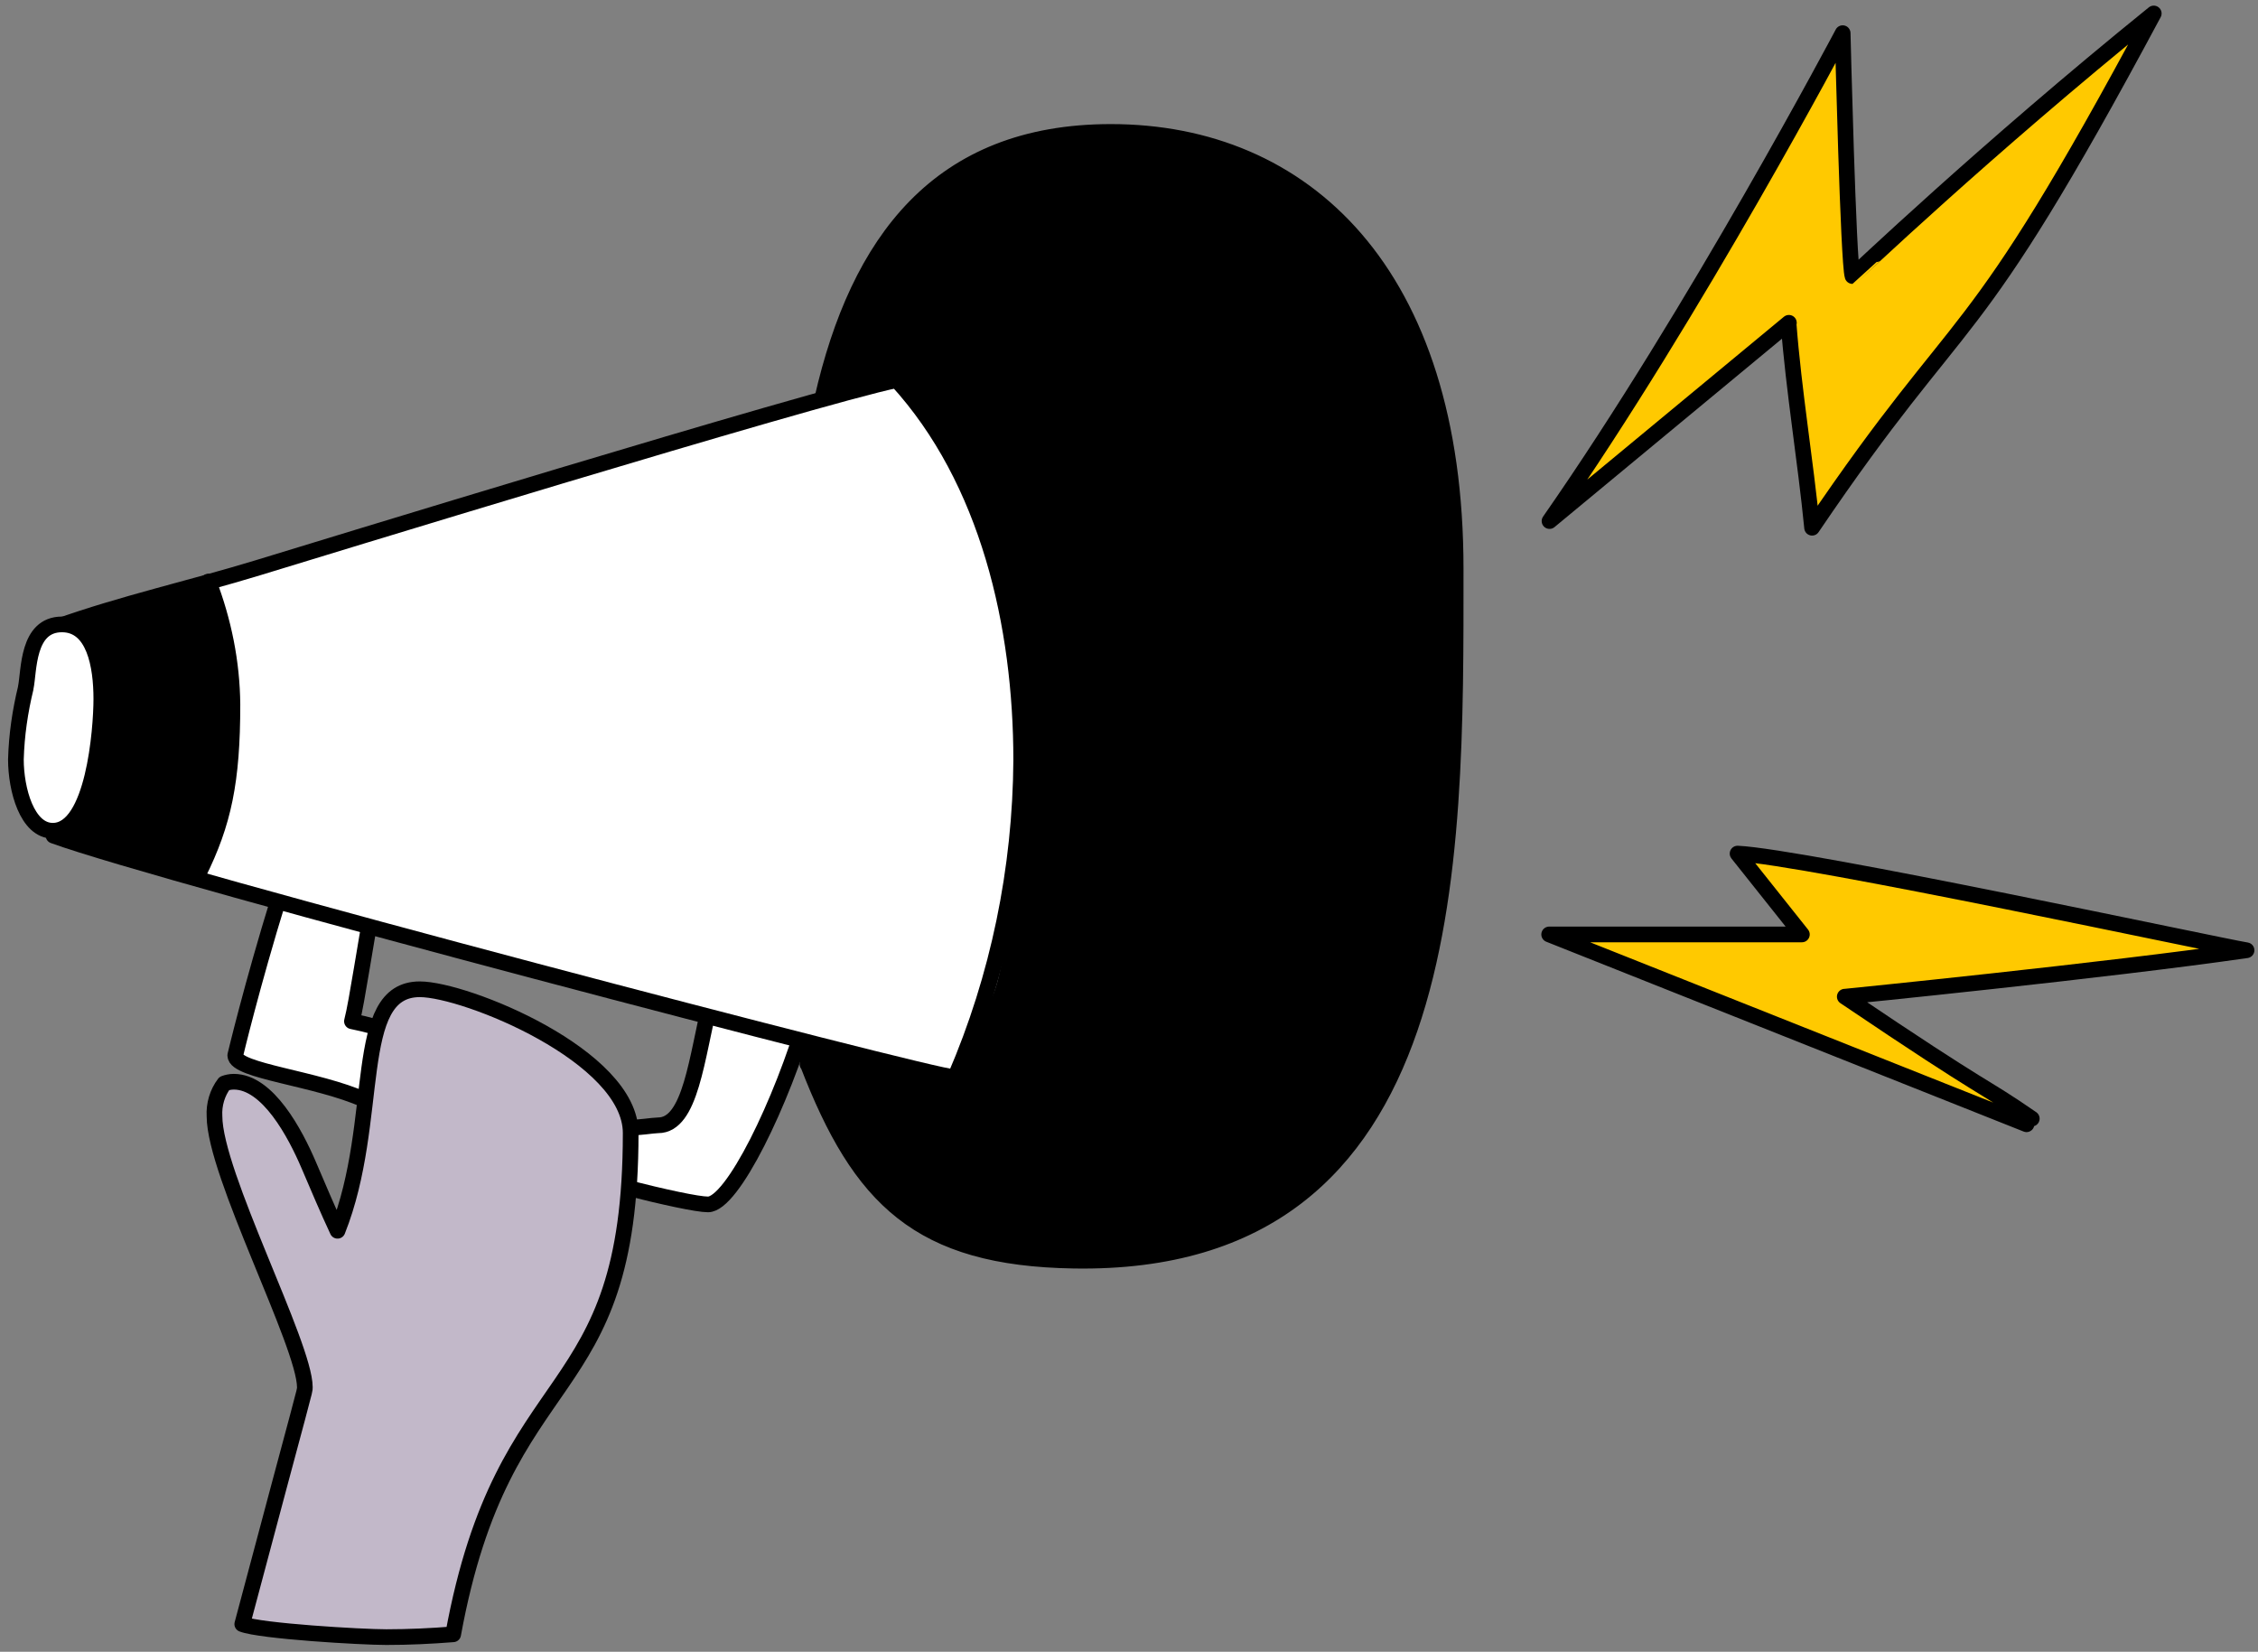
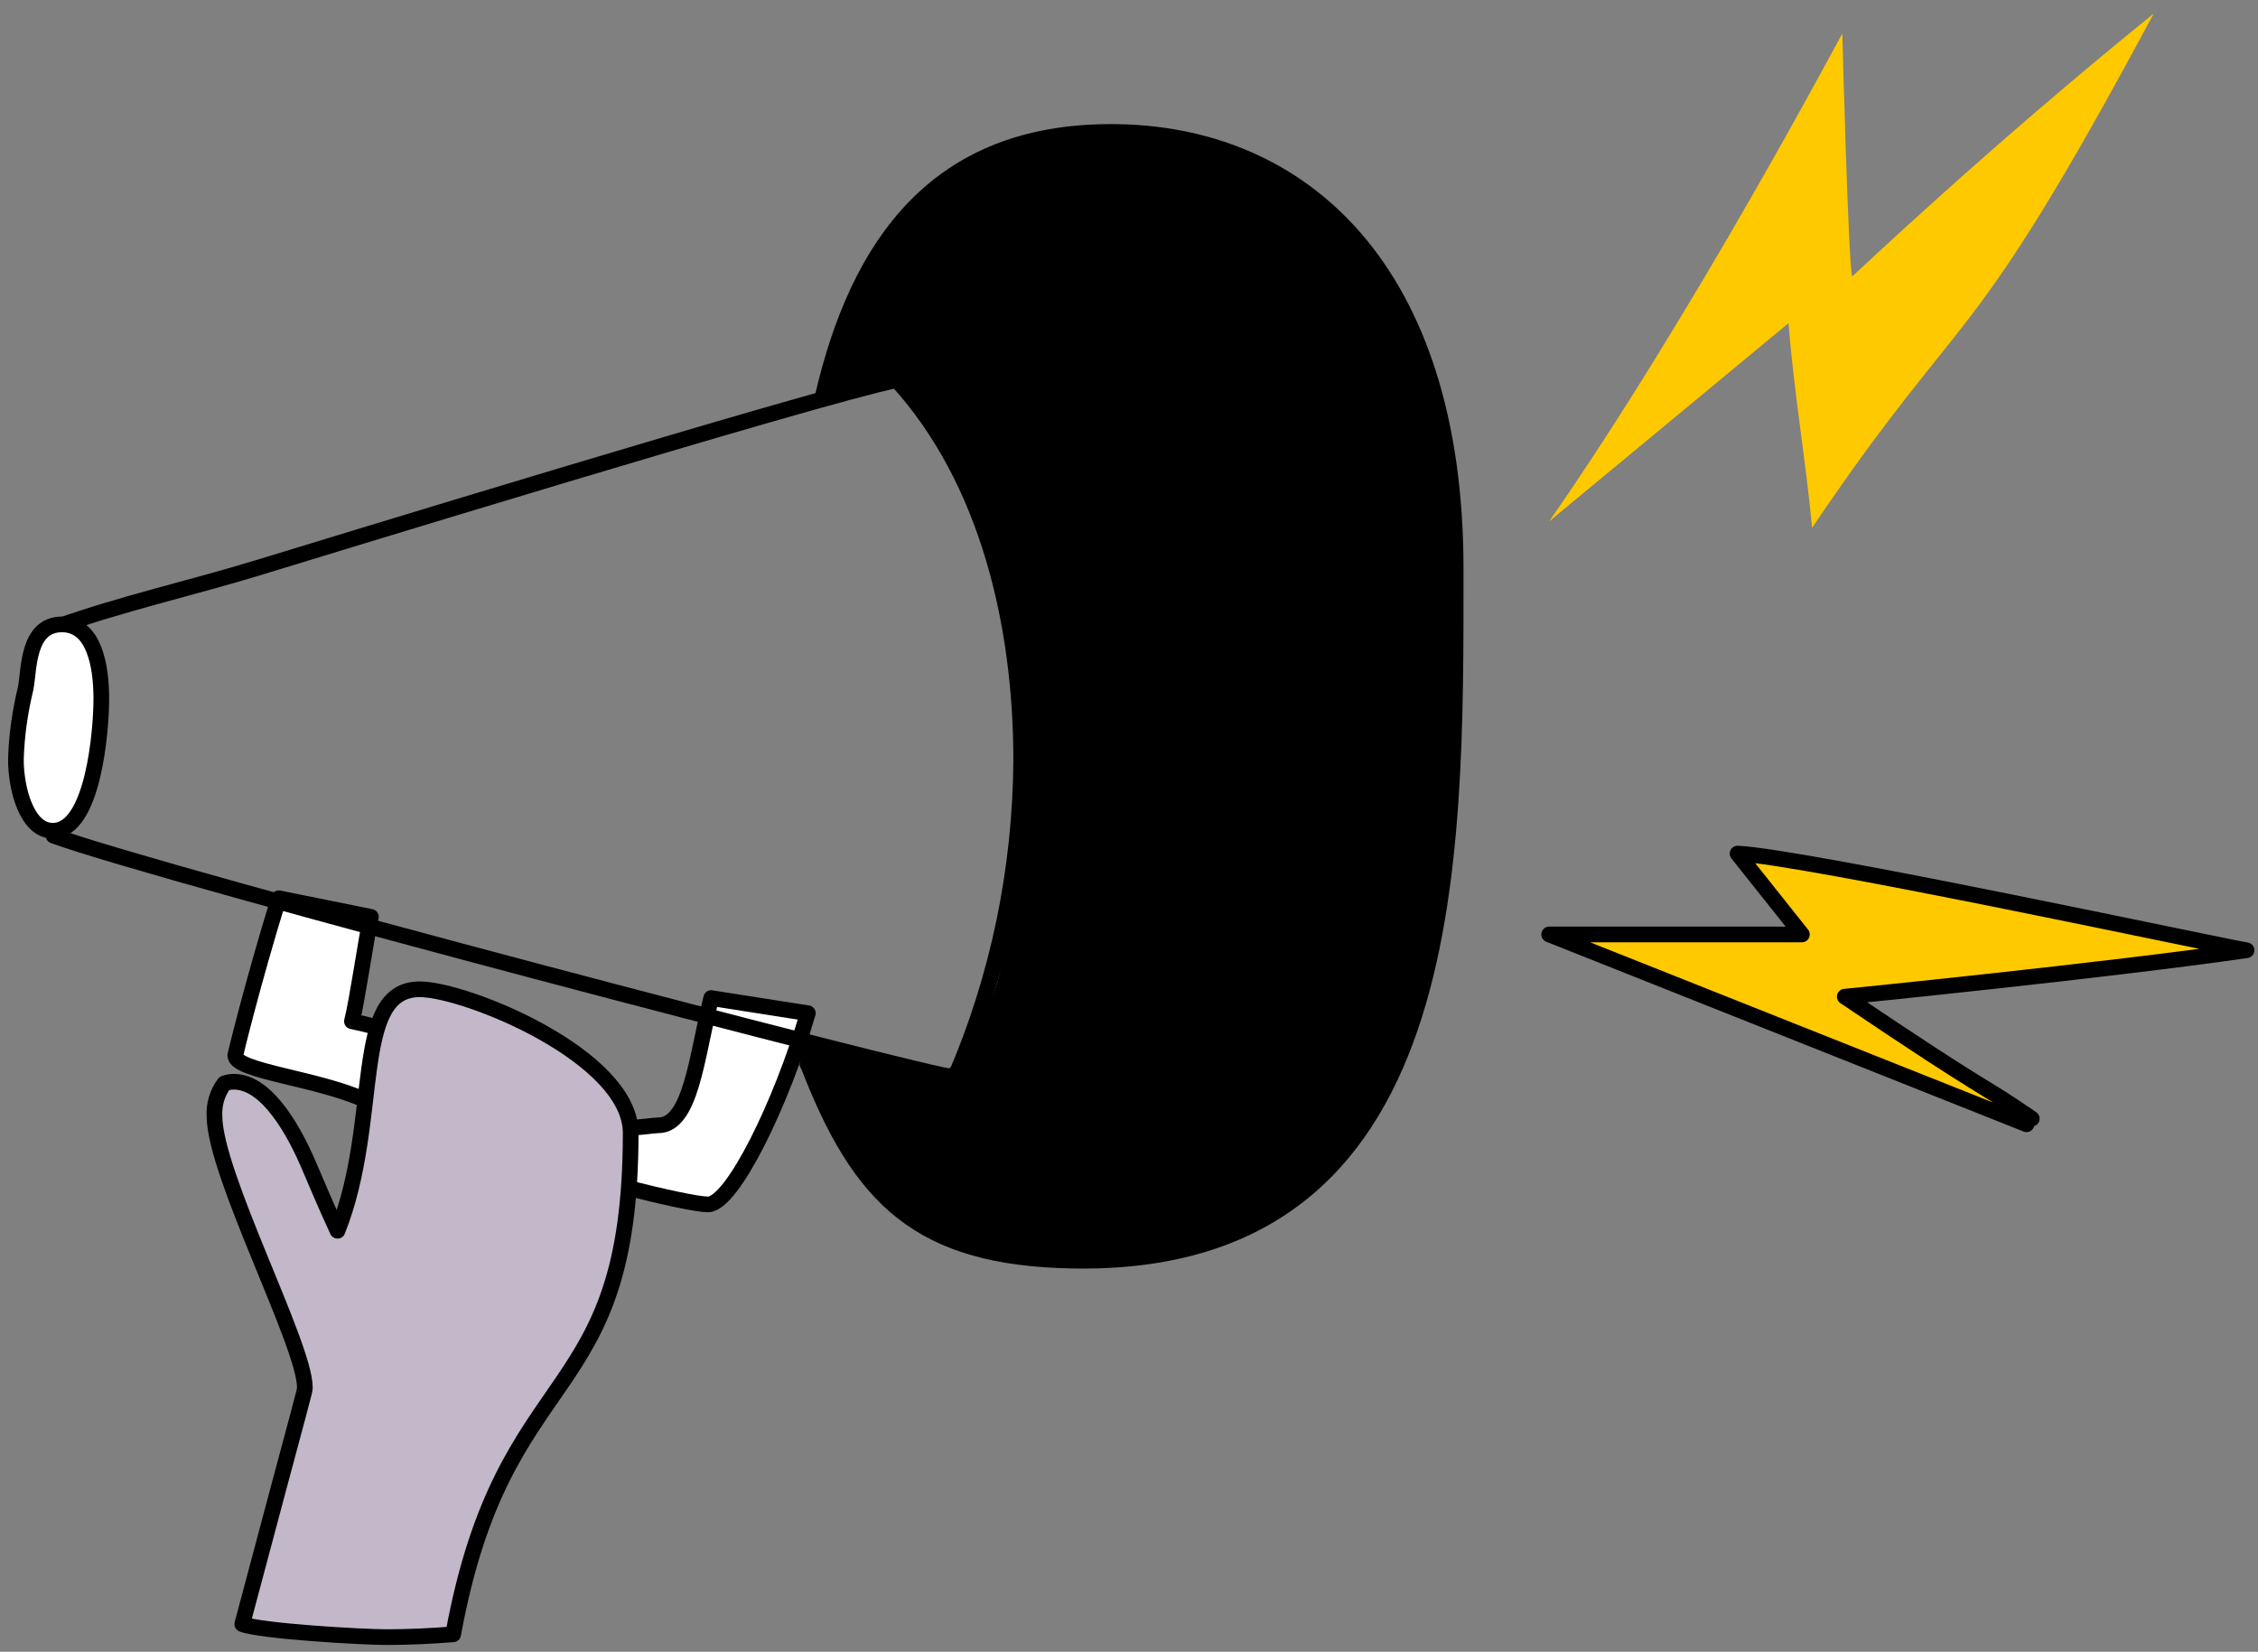
<svg xmlns="http://www.w3.org/2000/svg" width="216" height="158" viewBox="0 0 216 158" fill="none">
  <rect x="0" y="0" width="216" height="158" fill="#808080" stroke="none" />
  <path d="M77.278 96.918C74.756 105.56 70.048 115.21 67.728 115.21C66.72 115.21 63.458 114.504 59.759 113.562L34.91 105.223C30.304 103.139 22.503 102.466 22.503 100.953C22.503 100.953 24.083 94.295 26.672 85.923L35.482 87.705C35.078 89.453 34.137 95.943 33.666 97.691C33.666 97.691 35.953 98.162 35.785 98.263L60.364 107.846C60.802 107.913 62.516 107.644 62.954 107.644C66.081 107.644 66.619 101.222 68.031 95.472L77.244 96.918H77.278Z" fill="white" stroke="black" stroke-width="1.5" stroke-linecap="round" stroke-linejoin="round" />
  <path d="M32.288 117.732C36.491 107.173 33.532 94.631 40.156 94.631C44.527 94.631 60.331 101.02 60.331 108.384C60.331 135.082 48.226 129.702 43.35 156.333C41.232 156.501 39.08 156.602 36.962 156.602C34.541 156.602 24.89 156.031 23.175 155.358C29.295 132.359 29.161 133.166 29.161 132.695C29.161 128.66 20.519 112.284 20.519 106.77C20.452 105.66 20.788 104.517 21.46 103.643C21.729 103.542 22.032 103.475 22.368 103.475C25.63 103.475 28.253 108.451 29.53 111.444C30.438 113.562 31.313 115.647 32.288 117.732Z" fill="#C2B8C9" stroke="black" stroke-width="1.5" stroke-linecap="round" stroke-linejoin="round" />
  <path d="M194.36 106.972L193.856 107.543L148.193 89.386H172.369L166.216 81.652C172.437 81.921 212.215 90.462 214.905 90.899C201.388 92.849 176.539 95.338 176.471 95.338C190.762 104.988 189.249 103.475 194.36 107.005V106.972Z" fill="#FFC900" />
  <path d="M206.028 1.288C187.971 34.981 188.375 28.256 173.344 50.482C172.739 43.992 171.596 37.469 171.092 30.912L148.193 49.877C162.181 29.769 176.203 3.205 176.236 3.205C176.236 3.272 176.808 25.229 177.178 26.44C177.245 26.44 189.821 14.402 205.994 1.322L206.028 1.288Z" fill="#FFC900" />
  <path d="M139.249 54.416C139.249 82.862 139.753 121.195 102.732 120.59C87.937 120.354 82.254 114.705 77.278 101.793C80.069 102.23 84.339 104.315 87.668 104.382C95.469 104.382 99.672 84.14 99.672 73.817C99.672 62.217 95.402 36.292 84.743 36.292C82.792 36.292 80.371 37.401 78.69 38.141C82.12 23.111 89.786 12.62 106.296 12.62C124.756 12.62 139.282 25.297 139.282 54.416H139.249Z" fill="black" />
-   <path d="M171.092 30.912C171.596 37.469 172.706 43.992 173.344 50.482C188.375 28.289 187.971 35.014 206.028 1.288C189.854 14.368 177.245 26.406 177.211 26.406C176.808 25.229 176.27 3.239 176.27 3.171C176.27 3.171 162.248 29.735 148.227 49.843L171.125 30.878L171.092 30.912Z" stroke="black" stroke-width="1.5" stroke-linecap="round" stroke-linejoin="round" />
  <path d="M193.856 107.543L148.193 89.386H172.369L166.216 81.652C172.436 81.921 212.215 90.462 214.905 90.899C201.388 92.849 176.539 95.338 176.471 95.338C190.762 104.988 189.249 103.475 194.36 107.005" stroke="black" stroke-width="1.5" stroke-linecap="round" stroke-linejoin="round" />
  <path d="M77.278 101.793C82.254 114.705 87.937 120.354 102.732 120.59C139.753 121.195 139.249 82.829 139.249 54.416C139.249 26.003 124.723 12.62 106.263 12.62C89.786 12.62 82.086 23.111 78.656 38.141C80.338 37.401 82.759 36.292 84.709 36.292C95.368 36.292 99.638 62.217 99.638 73.817C99.638 84.14 95.435 104.383 87.634 104.383C84.339 104.315 80.069 102.264 77.244 101.793H77.278Z" stroke="black" stroke-width="1.5" stroke-linecap="round" stroke-linejoin="round" />
-   <path d="M5.421 59.964C11.743 57.711 18.266 56.265 24.655 54.315C28.522 53.138 77.782 38.007 85.785 36.359C94.528 45.909 97.688 59.863 97.688 72.708C97.621 83.132 95.503 93.455 91.367 103.038H91.266C89.181 103.038 15.509 83.737 5.119 79.937" fill="white" />
  <path d="M5.421 59.964C11.743 57.711 18.266 56.265 24.655 54.315C28.522 53.138 77.782 38.007 85.785 36.359C94.528 45.909 97.688 59.863 97.688 72.708C97.621 83.132 95.503 93.455 91.367 103.038H91.266C89.181 103.038 15.509 83.737 5.119 79.937" stroke="black" stroke-width="1.5" stroke-linecap="round" stroke-linejoin="round" />
  <path d="M2.462 65.781C2.799 64.201 2.563 59.729 5.926 59.729C9.019 59.729 9.692 63.697 9.692 66.857C9.692 69.783 8.952 79.467 5.051 79.467C2.597 79.467 1.521 75.532 1.521 72.641C1.588 70.287 1.924 68.034 2.462 65.815V65.781Z" fill="white" stroke="black" stroke-width="1.5" stroke-linecap="round" stroke-linejoin="round" />
-   <path d="M19.947 55.627C21.393 59.392 22.2 63.36 22.234 67.395C22.234 74.725 21.393 78.727 18.972 83.603" stroke="black" stroke-width="1.5" stroke-linecap="round" stroke-linejoin="round" />
  <path d="M97.75 73.625C98.35 52.825 89.75 39.958 85.375 36.125V32.625L105.625 34.75L121.625 53.125L112.875 85.75L99.25 106.875H84L75.875 101.125L76.625 99.25L91.125 103C93.083 101.875 97.15 94.425 97.75 73.625Z" fill="black" />
-   <path d="M19.875 55.75L6.5 59.5C9 59.5 10.375 63.5 9.625 71.375C9.025 77.675 6.375 79.667 5.125 79.875L18.75 84C19.75 83 21.875 79.075 22.375 71.375C22.875 63.675 20.917 57.75 19.875 55.75Z" fill="black" />
</svg>